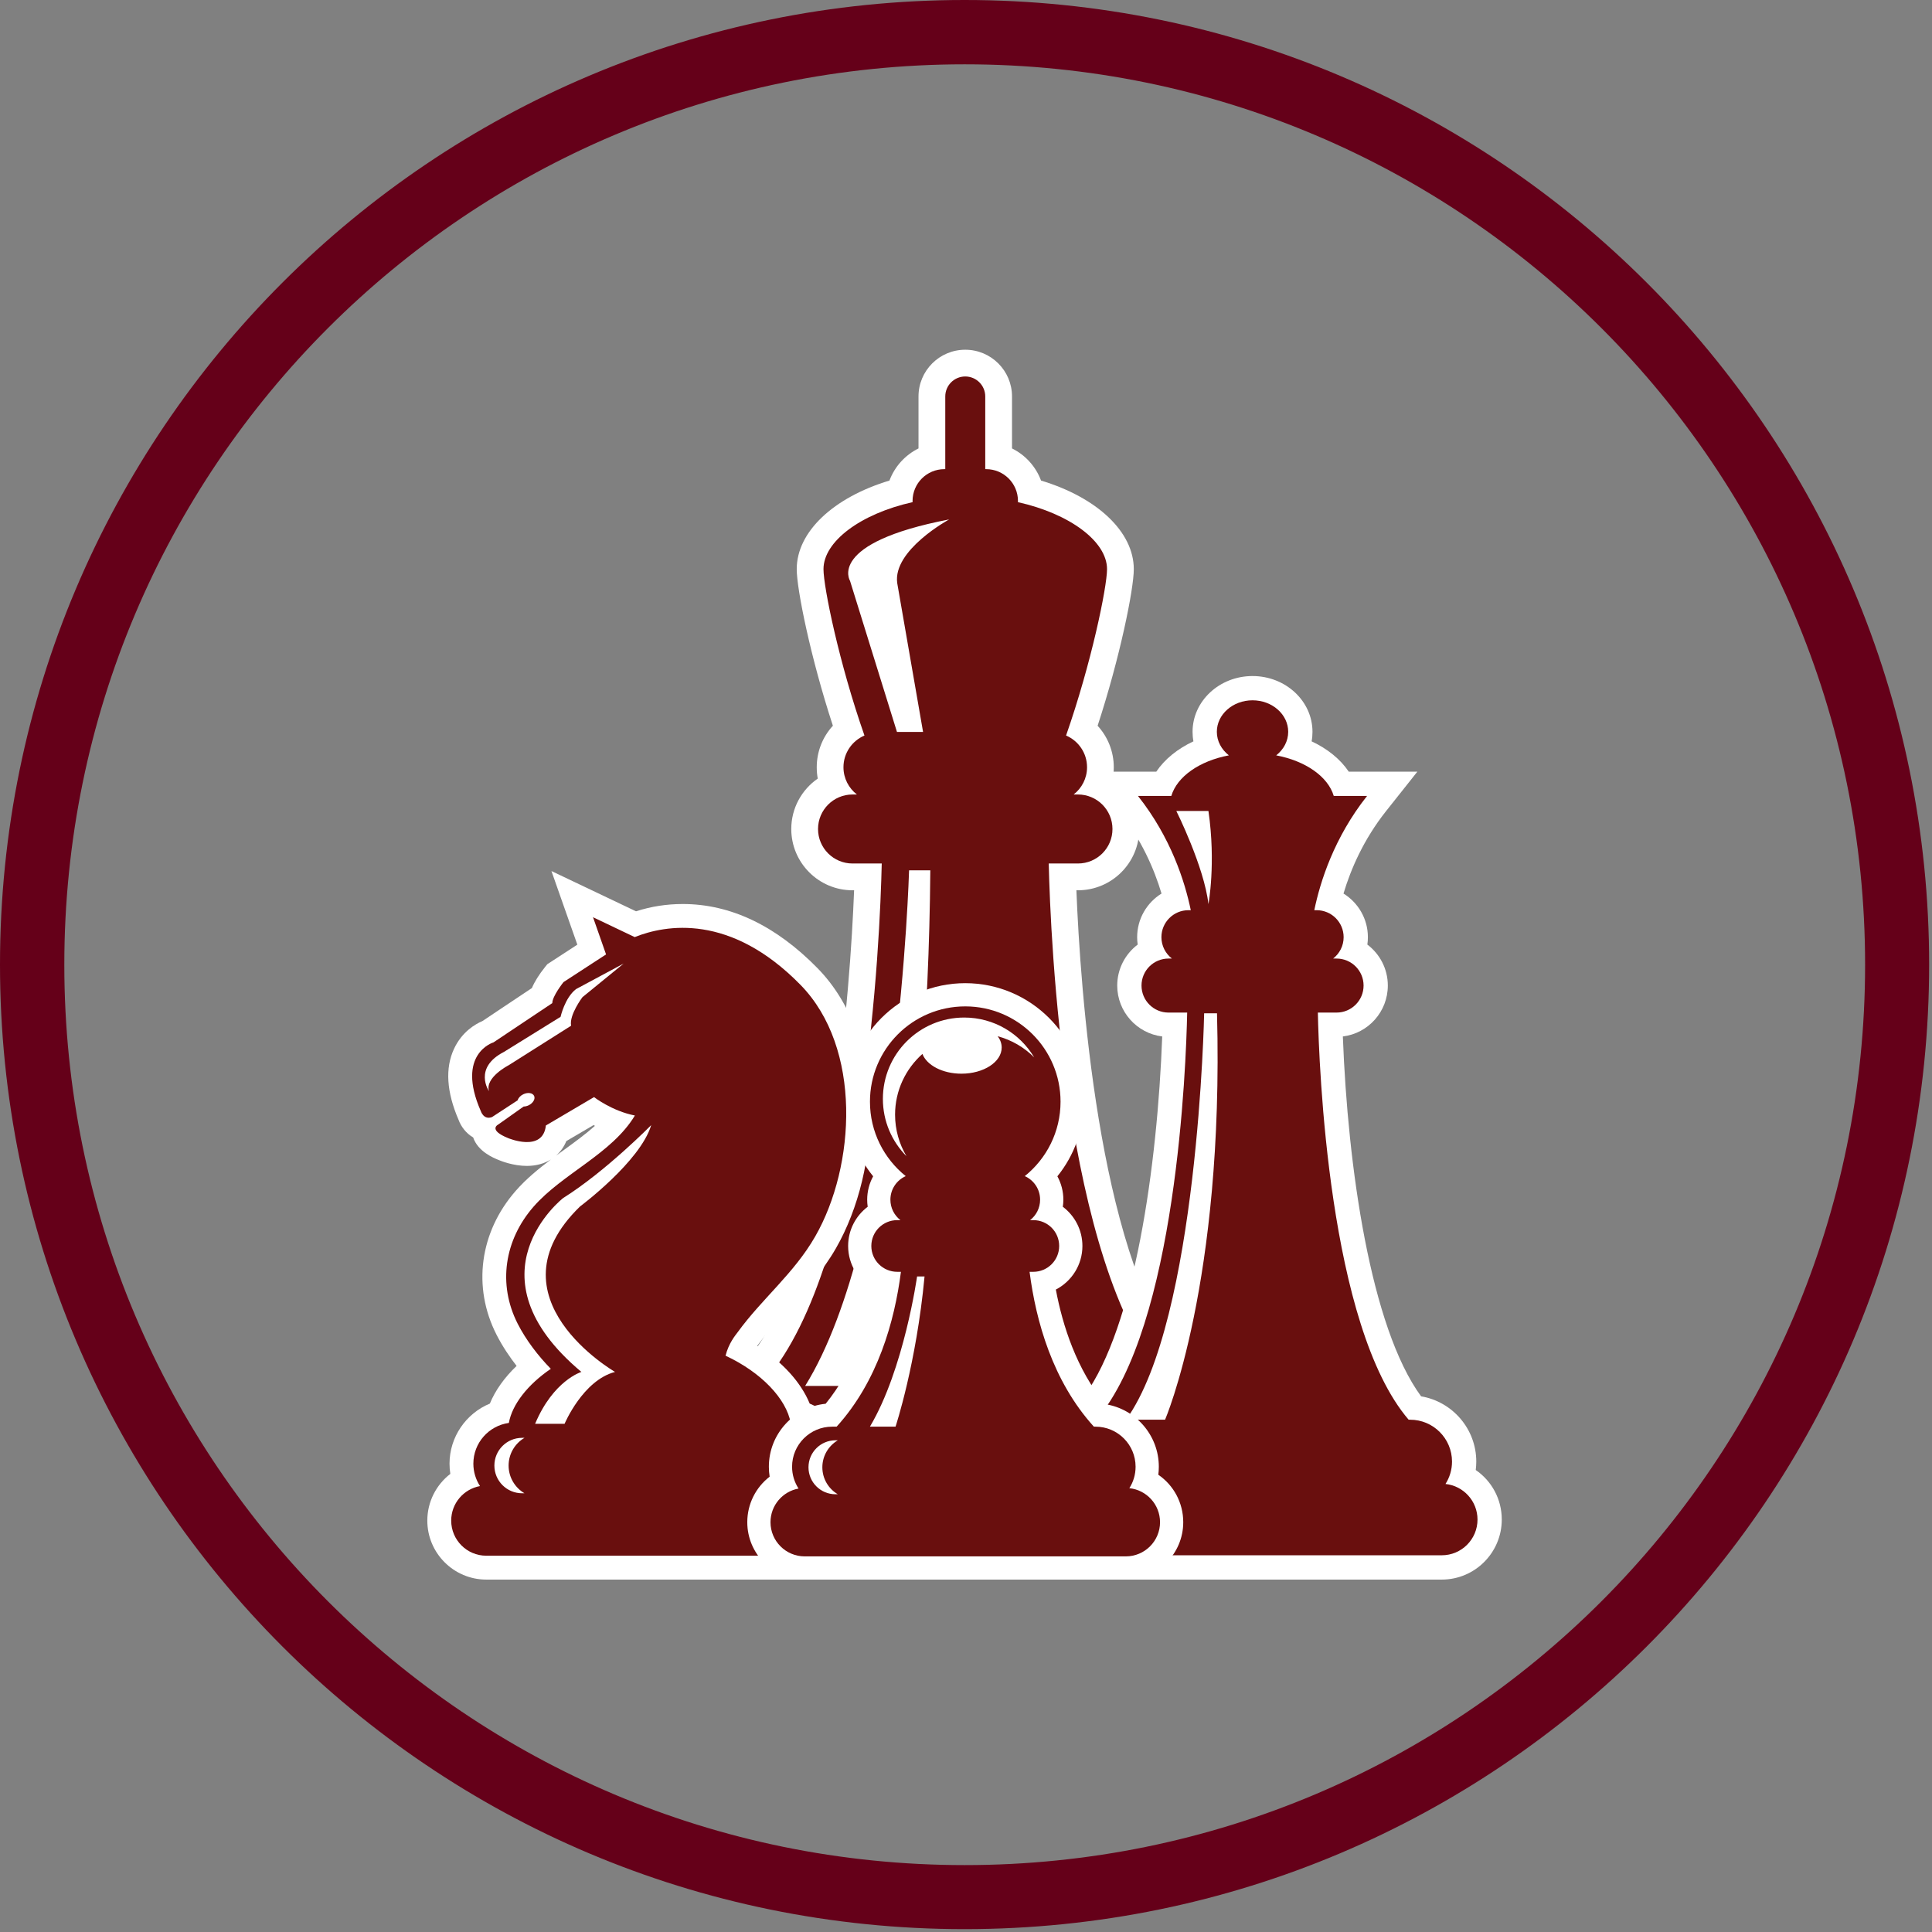
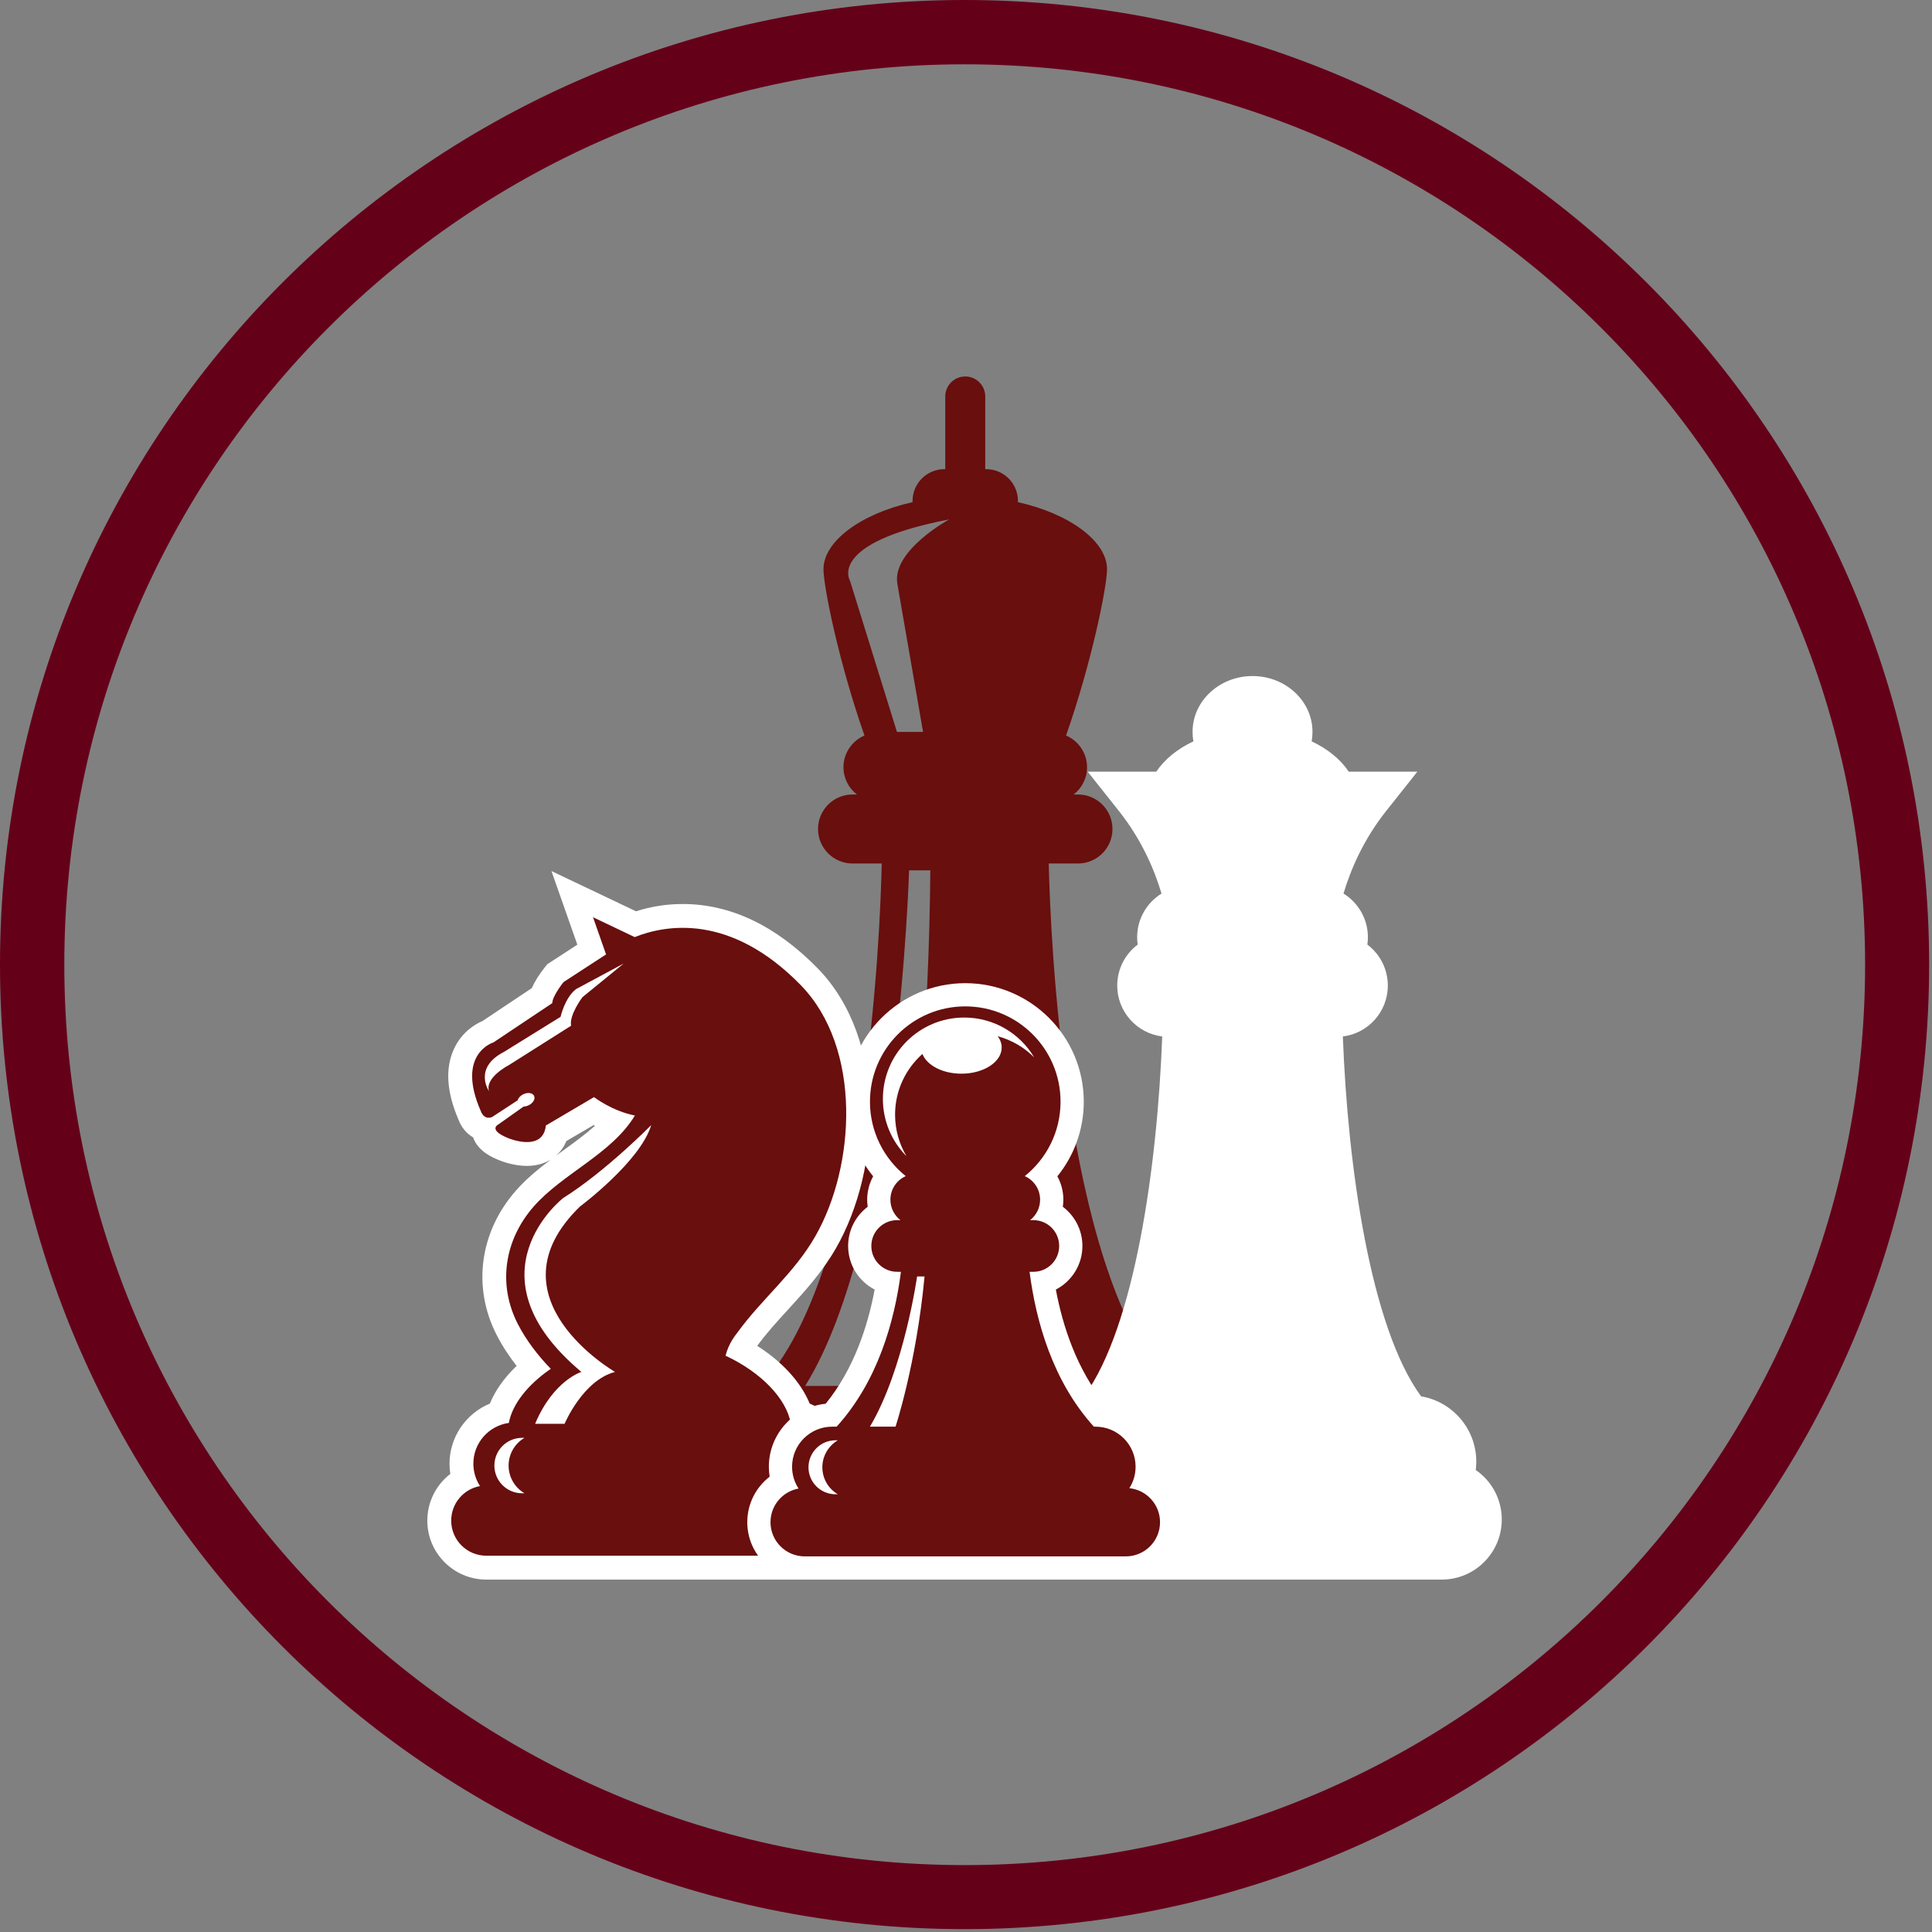
<svg xmlns="http://www.w3.org/2000/svg" width="450" zoomAndPan="magnify" viewBox="0 0 337.5 337.5" height="450" preserveAspectRatio="xMidYMid meet" version="1.2">
  <rect x="0" y="0" width="337.5" height="337.5" fill="#808080" stroke="none" />
  <defs>
    <clipPath id="e7c0a1da93">
      <path d="M 0 0 L 337 0 L 337 337 L 0 337 Z M 0 0 " />
    </clipPath>
    <clipPath id="8cc3ed3db2">
      <path d="M 168.5 0 C 75.441 0 0 75.441 0 168.5 C 0 261.562 75.441 337 168.5 337 C 261.559 337 337 261.562 337 168.5 C 337 75.441 261.559 0 168.5 0 Z M 168.5 0 " />
    </clipPath>
    <clipPath id="0bcc5d06ba">
      <path d="M 113 61.078 L 224 61.078 L 224 276 L 113 276 Z M 113 61.078 " />
    </clipPath>
    <clipPath id="a250f6e202">
      <path d="M 74.641 152 L 153 152 L 153 276 L 74.641 276 Z M 74.641 152 " />
    </clipPath>
    <clipPath id="578ca3fd40">
      <path d="M 175 118 L 262.613 118 L 262.613 276 L 175 276 Z M 175 118 " />
    </clipPath>
  </defs>
  <g id="e61e980bb3">
    <g clip-rule="nonzero" clip-path="url(#e7c0a1da93)">
      <g clip-rule="nonzero" clip-path="url(#8cc3ed3db2)">
        <path style="fill:none;stroke-width:30;stroke-linecap:butt;stroke-linejoin:miter;stroke:#650019;stroke-opacity:1;stroke-miterlimit:4;" d="M 225 -0 C 100.738 -0 0 100.738 0 225 C 0 349.267 100.738 449.999 225 449.999 C 349.261 449.999 449.999 349.267 449.999 225 C 449.999 100.738 349.261 -0 225 -0 Z M 225 -0 " transform="matrix(0.749,0,0,0.749,0,0)" />
      </g>
    </g>
    <g clip-rule="nonzero" clip-path="url(#0bcc5d06ba)">
-       <path style=" stroke:none;fill-rule:nonzero;fill:#ffffff;fill-opacity:1;" d="M 126.41 275.938 C 119.434 275.938 113.758 270.266 113.758 263.289 C 113.758 259.09 115.809 255.312 119.043 253.004 C 118.875 252.137 118.793 251.25 118.793 250.367 C 118.793 243.07 124.383 237.066 131.504 236.402 C 145.43 217.789 148.527 172.613 149.203 155.523 L 148.93 155.523 C 143.027 155.523 138.227 150.723 138.227 144.82 C 138.227 141.172 140.059 137.945 142.852 136.012 C 142.734 135.367 142.676 134.707 142.676 134.031 C 142.676 131.289 143.711 128.719 145.496 126.781 C 141.598 114.871 139.18 102.949 139.18 99.422 C 139.18 92.91 145.57 86.91 155.379 83.949 C 156.293 81.496 158.125 79.488 160.453 78.336 L 160.453 69.258 C 160.453 64.75 164.113 61.094 168.621 61.094 C 173.125 61.094 176.789 64.75 176.789 69.258 L 176.789 78.336 C 179.121 79.488 180.945 81.496 181.859 83.949 C 191.668 86.91 198.062 92.91 198.062 99.422 C 198.062 102.949 195.637 114.871 191.742 126.781 C 193.52 128.719 194.566 131.289 194.566 134.031 C 194.566 134.707 194.508 135.367 194.391 136.012 C 197.18 137.945 199.016 141.172 199.016 144.82 C 199.016 150.723 194.215 155.523 188.305 155.523 L 188.035 155.523 C 188.719 172.645 191.828 217.93 205.797 236.488 C 212.57 237.473 217.789 243.32 217.789 250.367 C 217.789 251.117 217.727 251.859 217.609 252.594 C 221.168 254.84 223.48 258.809 223.48 263.289 C 223.48 270.266 217.805 275.938 210.824 275.938 L 126.41 275.938 " />
-     </g>
+       </g>
    <path style=" stroke:none;fill-rule:nonzero;fill:#690f0e;fill-opacity:1;" d="M 211.66 255.352 C 212.578 253.91 213.113 252.203 213.113 250.367 C 213.113 245.203 208.926 241.012 203.762 241.012 L 203.441 241.012 C 185.848 220.473 183.512 163.918 183.203 150.844 L 188.305 150.844 C 191.641 150.844 194.336 148.148 194.336 144.82 C 194.336 141.488 191.641 138.789 188.305 138.789 L 187.555 138.789 C 188.977 137.684 189.895 135.969 189.895 134.031 C 189.895 131.543 188.387 129.41 186.23 128.488 C 190.652 115.867 193.387 102.555 193.387 99.422 C 193.387 94.609 186.938 89.758 177.812 87.719 C 177.82 87.652 177.828 87.586 177.828 87.512 C 177.828 84.445 175.34 81.957 172.27 81.957 L 172.113 81.957 L 172.113 69.258 C 172.113 67.328 170.547 65.766 168.621 65.766 C 166.688 65.766 165.129 67.328 165.129 69.258 L 165.129 81.957 L 164.969 81.957 C 161.902 81.957 159.414 84.445 159.414 87.512 C 159.414 87.586 159.418 87.652 159.422 87.719 C 150.301 89.758 143.855 94.609 143.855 99.422 C 143.855 102.555 146.586 115.867 151.012 128.488 C 148.859 129.41 147.344 131.543 147.344 134.031 C 147.344 135.969 148.266 137.684 149.688 138.789 L 148.93 138.789 C 145.602 138.789 142.902 141.488 142.902 144.82 C 142.902 148.148 145.602 150.844 148.93 150.844 L 154.031 150.844 C 153.73 163.918 151.395 220.473 133.801 241.012 L 132.816 241.012 C 127.656 241.012 123.469 245.203 123.469 250.367 C 123.469 252.238 124.027 253.98 124.98 255.445 C 121.262 256.121 118.434 259.371 118.434 263.289 C 118.434 267.688 122.004 271.258 126.41 271.258 L 210.824 271.258 C 215.234 271.258 218.801 267.688 218.801 263.289 C 218.801 259.16 215.672 255.77 211.66 255.352 Z M 133.961 256.961 L 133.418 256.961 C 129.887 256.961 127.027 254.102 127.027 250.574 C 127.027 247.051 129.887 244.195 133.418 244.195 L 133.961 244.195 C 131.781 245.484 130.309 247.855 130.309 250.574 C 130.309 253.297 131.781 255.668 133.961 256.961 Z M 153.441 242.113 L 140.648 242.113 C 156.992 215.855 158.805 152.039 158.805 152.039 L 162.516 152.039 C 162.102 205.914 153.441 242.113 153.441 242.113 Z M 156.738 101.875 L 161.25 127.863 L 156.691 127.863 L 148.488 101.461 C 148.488 101.461 144.363 94.863 165.812 90.738 C 165.812 90.738 155.91 96.102 156.738 101.875 " />
    <g clip-rule="nonzero" clip-path="url(#a250f6e202)">
      <path style=" stroke:none;fill-rule:nonzero;fill:#ffffff;fill-opacity:1;" d="M 84.949 275.938 C 79.27 275.938 74.648 271.316 74.648 265.633 C 74.648 262.348 76.203 259.371 78.668 257.473 C 78.574 256.883 78.527 256.289 78.527 255.691 C 78.527 251.023 81.41 246.91 85.574 245.191 C 86.512 242.902 88.109 240.652 90.246 238.609 C 89.027 237.047 87.785 235.211 86.742 233.168 C 82.492 224.855 83.785 215.223 90.098 208.02 C 91.914 205.945 94.055 204.195 96.238 202.551 C 95.07 203.273 93.645 203.672 92.039 203.672 C 89.676 203.672 87.547 202.824 87.141 202.652 C 86.199 202.27 83.504 201.176 82.652 198.695 C 81.418 197.98 80.543 196.812 80.105 195.617 C 78.008 190.766 77.742 186.598 79.309 183.227 C 80.688 180.254 83.016 178.906 84.262 178.375 L 92.914 172.605 C 93.391 171.48 94.156 170.258 95.188 168.961 L 95.613 168.434 L 100.855 165.02 L 96.332 152.164 L 111.105 159.195 C 113.742 158.344 116.477 157.922 119.266 157.922 C 127.609 157.922 135.535 161.699 142.82 169.137 C 154.996 181.574 153.969 204.215 146.035 218.051 C 143.621 222.25 140.609 225.547 137.695 228.738 C 135.746 230.867 133.902 232.883 132.277 235.109 C 136.664 237.891 139.914 241.461 141.445 245.191 C 145.605 246.91 148.488 251.027 148.488 255.691 C 148.488 256.168 148.457 256.648 148.398 257.129 C 151.113 258.988 152.871 262.117 152.871 265.633 C 152.871 271.316 148.246 275.938 142.566 275.938 Z M 98.934 199.336 C 98.516 200.348 97.906 201.203 97.133 201.887 C 97.613 201.531 98.102 201.184 98.578 200.836 C 100.48 199.449 102.328 198.102 103.93 196.672 C 103.84 196.629 103.762 196.582 103.684 196.543 L 98.934 199.336 " />
    </g>
    <path style=" stroke:none;fill-rule:nonzero;fill:#690f0e;fill-opacity:1;" d="M 143.203 259.531 C 143.91 258.418 144.32 257.105 144.32 255.691 C 144.32 252.059 141.621 249.059 138.125 248.57 C 137.367 244.371 133.012 239.742 126.746 236.828 C 127.297 234.625 128.492 233.227 128.836 232.762 C 133.125 226.848 138.691 222.484 142.418 215.977 C 149.469 203.68 150.617 183.055 139.844 172.051 C 127.562 159.504 116.289 161.539 110.875 163.699 L 103.594 160.23 L 105.871 166.727 L 98.441 171.562 C 98.441 171.562 96.48 174.012 96.48 175.234 L 86.199 182.098 C 86.199 182.098 79.582 184.059 83.992 194.098 C 83.992 194.098 84.48 195.695 85.949 195.141 L 90.426 192.215 C 90.535 191.816 90.895 191.406 91.414 191.156 C 92.195 190.777 93.043 190.902 93.301 191.438 C 93.555 191.965 93.125 192.707 92.344 193.086 C 92.051 193.23 91.75 193.293 91.473 193.301 L 87.055 196.43 C 87.055 196.43 85.148 197.348 88.766 198.816 C 88.766 198.816 94.848 201.391 95.359 196.609 L 103.773 191.652 C 103.773 191.652 106.914 194.094 110.91 194.867 C 106.883 201.559 98.301 204.984 93.23 210.766 C 88.129 216.59 86.902 224.332 90.449 231.27 C 91.898 234.102 93.996 236.848 96.223 239.117 C 92.172 241.879 89.469 245.352 88.891 248.57 C 85.387 249.059 82.691 252.051 82.691 255.691 C 82.691 257.129 83.121 258.473 83.852 259.602 C 80.992 260.121 78.82 262.621 78.82 265.633 C 78.82 269.02 81.562 271.766 84.949 271.766 L 142.566 271.766 C 145.953 271.766 148.699 269.02 148.699 265.633 C 148.699 262.461 146.293 259.852 143.203 259.531 Z M 101.746 174.199 C 101.746 174.199 99.395 177.305 99.766 179.184 L 88.863 186.082 C 88.863 186.082 84.691 188.211 85.418 190.613 C 85.418 190.613 82.602 186.551 88.047 183.75 L 97.926 177.629 C 97.926 177.629 98.66 174.312 100.621 172.789 L 108.949 168.32 Z M 91.621 260.859 L 91.207 260.859 C 88.531 260.859 86.363 258.691 86.363 256.02 C 86.363 253.344 88.531 251.176 91.207 251.176 L 91.621 251.176 C 89.965 252.152 88.848 253.953 88.848 256.02 C 88.848 258.082 89.965 259.883 91.621 260.859 Z M 107.441 239.66 C 101.809 241.133 98.625 248.727 98.625 248.727 L 93.477 248.727 C 96.668 241.133 101.562 239.66 101.562 239.66 C 81.23 222.637 98.379 209.285 98.379 209.285 C 105.828 204.613 113.758 196.547 113.758 196.547 C 111.852 202.918 101.328 210.754 101.328 210.754 C 84.922 226.676 107.441 239.66 107.441 239.66 " />
    <g clip-rule="nonzero" clip-path="url(#578ca3fd40)">
      <path style=" stroke:none;fill-rule:nonzero;fill:#ffffff;fill-opacity:1;" d="M 185.742 275.938 C 179.961 275.938 175.258 271.238 175.258 265.449 C 175.258 262.102 176.836 259.07 179.344 257.145 C 179.25 256.547 179.199 255.941 179.199 255.332 C 179.199 249.41 183.672 244.508 189.418 243.844 C 198.211 231.77 202.184 203.715 203.027 181.059 C 198.602 180.516 195.168 176.738 195.168 172.164 C 195.168 169.25 196.574 166.648 198.742 165.008 C 198.68 164.586 198.648 164.156 198.648 163.719 C 198.648 160.5 200.355 157.676 202.906 156.094 C 201.633 151.832 199.398 146.637 195.465 141.68 L 190.004 134.801 L 201.992 134.801 C 203.449 132.633 205.691 130.809 208.48 129.504 C 208.375 128.961 208.328 128.402 208.328 127.84 C 208.328 122.465 213.027 118.098 218.801 118.098 C 224.582 118.098 229.277 122.465 229.277 127.84 C 229.277 128.402 229.23 128.961 229.125 129.504 C 231.914 130.809 234.156 132.633 235.613 134.801 L 247.598 134.801 L 242.141 141.68 C 238.207 146.637 235.969 151.832 234.695 156.094 C 237.25 157.676 238.957 160.5 238.957 163.719 C 238.957 164.156 238.926 164.586 238.863 165.008 C 241.035 166.648 242.438 169.25 242.438 172.164 C 242.438 176.738 239.008 180.516 234.582 181.059 C 235.43 203.766 239.418 231.891 248.25 243.926 C 253.715 244.84 257.891 249.609 257.891 255.332 C 257.891 255.816 257.855 256.309 257.797 256.797 C 260.566 258.691 262.344 261.867 262.344 265.449 C 262.344 271.238 257.641 275.938 251.859 275.938 L 185.742 275.938 " />
    </g>
-     <path style=" stroke:none;fill-rule:nonzero;fill:#690f0e;fill-opacity:1;" d="M 252.512 259.234 C 253.23 258.105 253.652 256.77 253.652 255.332 C 253.652 251.285 250.371 248.008 246.328 248.008 L 246.074 248.008 C 232.055 231.641 230.41 186.09 230.215 176.887 L 233.477 176.887 C 236.086 176.887 238.203 174.777 238.203 172.164 C 238.203 169.559 236.086 167.449 233.477 167.449 L 232.883 167.449 C 233.996 166.586 234.719 165.234 234.719 163.719 C 234.719 161.109 232.602 159 229.992 159 L 229.594 159 C 230.613 154.055 233.043 146.324 238.812 139.043 L 232.992 139.043 C 231.988 135.66 228.059 132.922 222.938 131.953 C 224.223 130.941 225.035 129.477 225.035 127.84 C 225.035 124.801 222.246 122.336 218.801 122.336 C 215.363 122.336 212.57 124.801 212.57 127.84 C 212.57 129.477 213.383 130.941 214.672 131.953 C 209.543 132.922 205.621 135.66 204.617 139.043 L 198.789 139.043 C 204.566 146.324 206.996 154.055 208.016 159 L 207.613 159 C 205.008 159 202.887 161.109 202.887 163.719 C 202.887 165.234 203.609 166.586 204.719 167.449 L 204.129 167.449 C 201.523 167.449 199.41 169.559 199.41 172.164 C 199.41 174.777 201.523 176.887 204.129 176.887 L 207.387 176.887 C 207.199 186.09 205.551 231.641 191.535 248.008 L 190.762 248.008 C 186.723 248.008 183.438 251.285 183.438 255.332 C 183.438 256.801 183.879 258.16 184.629 259.316 C 181.711 259.84 179.5 262.387 179.5 265.449 C 179.5 268.898 182.297 271.691 185.742 271.691 L 251.859 271.691 C 255.312 271.691 258.105 268.898 258.105 265.449 C 258.105 262.223 255.656 259.566 252.512 259.234 Z M 205.492 141.668 L 211.102 141.668 C 212.43 150.836 211.102 157.938 211.102 157.938 C 210.352 151.395 205.492 141.668 205.492 141.668 Z M 192.051 260.047 L 191.629 260.047 C 188.906 260.047 186.699 257.84 186.699 255.117 C 186.699 252.395 188.906 250.191 191.629 250.191 L 192.051 250.191 C 190.371 251.191 189.234 253.02 189.234 255.117 C 189.234 257.219 190.371 259.047 192.051 260.047 Z M 203.527 248.008 L 196.707 248.008 C 209.316 230.555 210.352 177.008 210.352 177.008 L 212.598 177.008 C 213.848 224.07 203.527 248.008 203.527 248.008 " />
    <path style=" stroke:none;fill-rule:nonzero;fill:#ffffff;fill-opacity:1;" d="M 140.574 275.938 C 135.043 275.938 130.543 271.441 130.543 265.914 C 130.543 262.703 132.051 259.809 134.449 257.961 C 134.359 257.391 134.312 256.812 134.312 256.223 C 134.312 250.512 138.668 245.793 144.234 245.219 C 149.191 239.137 151.617 231.562 152.793 225.273 C 150.039 223.848 148.16 220.969 148.16 217.66 C 148.16 214.867 149.5 212.379 151.578 210.809 C 151.52 210.402 151.488 209.996 151.488 209.574 C 151.488 208.117 151.859 206.715 152.531 205.488 C 149.562 201.828 147.918 197.266 147.918 192.453 C 147.918 181.039 157.203 171.75 168.621 171.75 C 180.035 171.75 189.324 181.039 189.324 192.453 C 189.324 197.266 187.676 201.828 184.711 205.488 C 185.383 206.715 185.758 208.117 185.758 209.574 C 185.758 209.996 185.723 210.402 185.664 210.809 C 187.746 212.379 189.086 214.867 189.086 217.66 C 189.086 220.969 187.199 223.848 184.445 225.273 C 185.633 231.594 188.07 239.191 193.059 245.293 C 198.359 246.105 202.434 250.703 202.434 256.223 C 202.434 256.695 202.402 257.164 202.348 257.625 C 204.996 259.438 206.699 262.484 206.699 265.914 C 206.699 271.441 202.199 275.938 196.668 275.938 L 140.574 275.938 " />
    <path style=" stroke:none;fill-rule:nonzero;fill:#690f0e;fill-opacity:1;" d="M 197.285 259.969 C 197.98 258.883 198.375 257.605 198.375 256.223 C 198.375 252.359 195.242 249.223 191.371 249.223 L 191.09 249.223 C 183.895 241.285 180.969 230.816 179.855 222.172 L 180.516 222.172 C 183.004 222.172 185.027 220.152 185.027 217.66 C 185.027 215.16 183.004 213.145 180.516 213.145 L 179.945 213.145 C 181.012 212.32 181.695 211.027 181.695 209.574 C 181.695 207.734 180.598 206.156 179.016 205.457 C 182.824 202.402 185.266 197.711 185.266 192.453 C 185.266 183.262 177.812 175.805 168.621 175.805 C 159.426 175.805 151.973 183.262 151.973 192.453 C 151.973 197.711 154.418 202.402 158.223 205.457 C 156.648 206.156 155.543 207.734 155.543 209.574 C 155.543 211.027 156.234 212.32 157.293 213.145 L 156.734 213.145 C 154.238 213.145 152.211 215.16 152.211 217.66 C 152.211 220.152 154.238 222.172 156.734 222.172 L 157.383 222.172 C 156.273 230.816 153.348 241.285 146.152 249.223 L 145.371 249.223 C 141.504 249.223 138.367 252.359 138.367 256.223 C 138.367 257.633 138.785 258.938 139.5 260.035 C 136.715 260.539 134.598 262.973 134.598 265.914 C 134.598 269.207 137.273 271.883 140.574 271.883 L 196.668 271.883 C 199.969 271.883 202.645 269.207 202.645 265.914 C 202.645 262.816 200.293 260.281 197.285 259.969 " />
    <path style=" stroke:none;fill-rule:nonzero;fill:#ffffff;fill-opacity:1;" d="M 180.66 184.715 C 178.184 180.547 173.645 177.754 168.441 177.754 C 160.586 177.754 154.23 184.117 154.23 191.965 C 154.23 195.867 155.801 199.402 158.348 201.973 C 157.09 199.848 156.359 197.371 156.359 194.723 C 156.359 190.5 158.215 186.715 161.137 184.113 C 161.91 186.098 164.66 187.562 167.953 187.562 C 171.836 187.562 174.984 185.516 174.984 182.988 C 174.984 182.285 174.73 181.613 174.289 181.02 C 176.734 181.68 178.926 182.965 180.66 184.715 " />
    <path style=" stroke:none;fill-rule:nonzero;fill:#ffffff;fill-opacity:1;" d="M 151.965 249.223 L 156.441 249.223 C 156.441 249.223 160.078 238.254 161.508 222.988 L 160.203 222.988 C 160.203 222.988 157.926 239.203 151.965 249.223 " />
    <path style=" stroke:none;fill-rule:nonzero;fill:#ffffff;fill-opacity:1;" d="M 146.355 251.605 L 145.949 251.605 C 143.34 251.605 141.234 253.719 141.234 256.32 C 141.234 258.926 143.34 261.031 145.949 261.031 L 146.355 261.031 C 144.738 260.082 143.656 258.332 143.656 256.32 C 143.656 254.312 144.738 252.566 146.355 251.605 " />
  </g>
</svg>